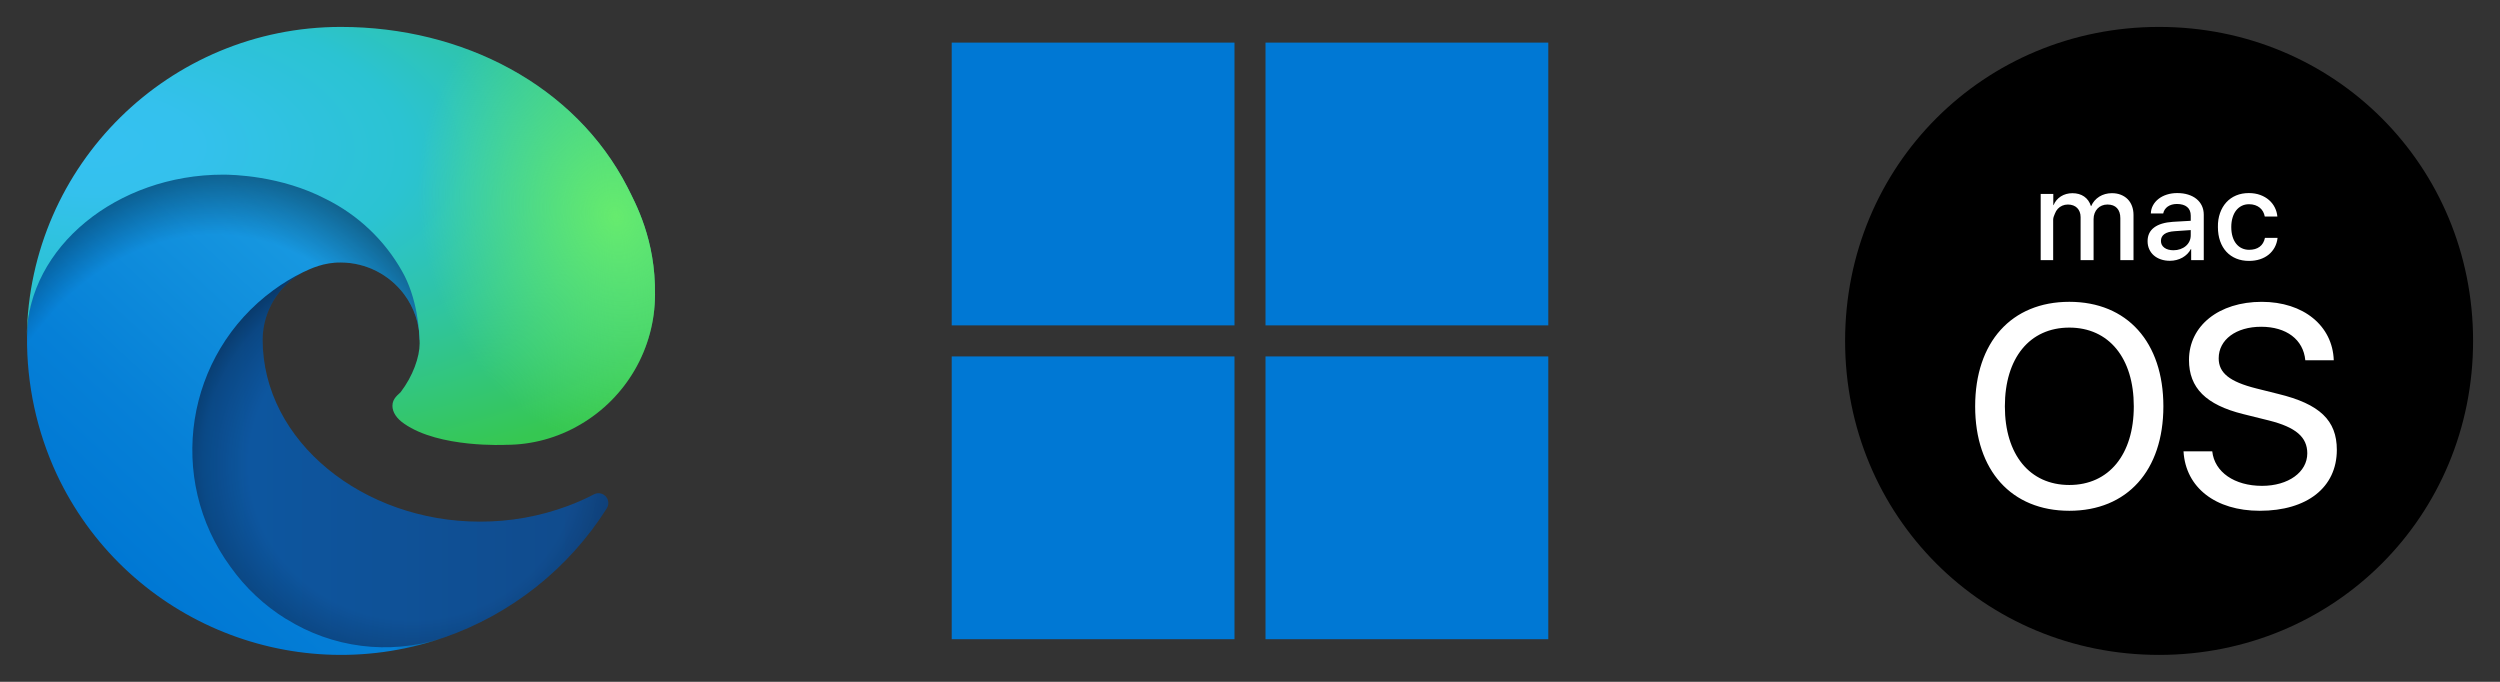
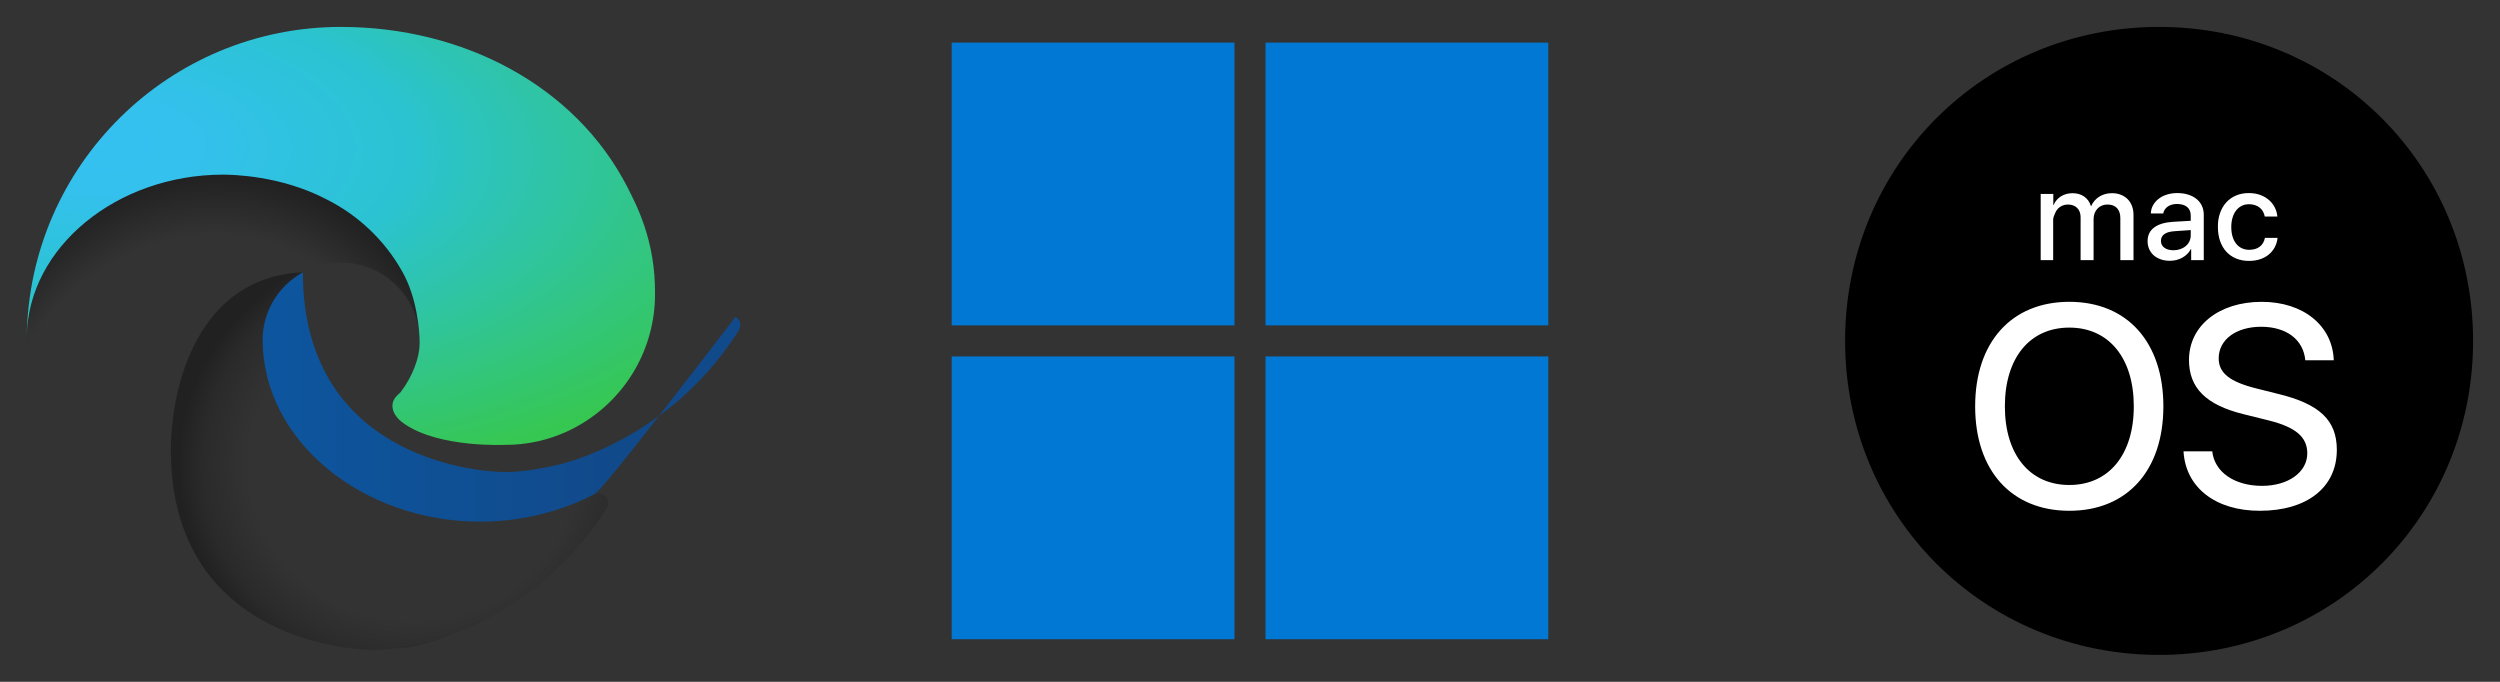
<svg xmlns="http://www.w3.org/2000/svg" version="1.1" id="Ebene_1" x="0px" y="0px" width="176px" height="48px" viewBox="0 0 176 48" style="enable-background:new 0 0 176 48;" xml:space="preserve">
  <rect x="0" y="0" width="176" height="48" fill="#333333" stroke="none" />
  <style type="text/css">
	.st0{fill:#0078D4;}
	.st1{fill:#FFFFFF;}
	.st2{fill:url(#SVGID_1_);}
	.st3{opacity:0.35;fill:url(#SVGID_00000076601995671066292570000000398421609434286757_);enable-background:new    ;}
	.st4{fill:url(#SVGID_00000091719530148189422520000017528618553928033667_);}
	.st5{opacity:0.41;fill:url(#SVGID_00000078727773065128829170000017771498323267836042_);enable-background:new    ;}
	.st6{fill:url(#SVGID_00000145755228545496844580000005352233894128023215_);}
	.st7{fill:url(#SVGID_00000076586039535495953430000014916598758342747282_);}
</style>
  <g>
    <rect x="67.001" y="3" class="st0" width="19.907" height="19.907" />
    <rect x="89.092" y="3" class="st0" width="19.907" height="19.907" />
    <rect x="67.001" y="25.093" class="st0" width="19.907" height="19.907" />
    <rect x="89.092" y="25.093" class="st0" width="19.907" height="19.907" />
  </g>
  <g>
    <rect x="136.703" y="9.59" class="st1" width="30.372" height="28.599" />
    <path d="M154.228,16.562v-0.364l-1.132,0.078c-0.321,0.02-0.561,0.088-0.723,0.203c-0.162,0.116-0.243,0.277-0.243,0.483   c0,0.2,0.08,0.36,0.241,0.478c0.16,0.119,0.375,0.178,0.643,0.178c0.172,0,0.332-0.027,0.48-0.079   c0.148-0.052,0.278-0.126,0.387-0.219c0.109-0.093,0.194-0.203,0.255-0.332C154.197,16.858,154.228,16.717,154.228,16.562z    M152,1.895c-12.335,0-22.105,9.77-22.105,22.105c0,12.336,9.77,22.105,22.105,22.105S174.105,36.336,174.105,24   C174.105,11.665,164.336,1.895,152,1.895z M156.291,14.997c0.104-0.293,0.251-0.544,0.442-0.753s0.42-0.37,0.688-0.483   c0.268-0.113,0.568-0.169,0.897-0.169c0.297,0,0.566,0.045,0.804,0.133c0.24,0.088,0.444,0.208,0.616,0.358   s0.308,0.325,0.408,0.525c0.1,0.2,0.16,0.412,0.18,0.635h-0.887c-0.022-0.123-0.063-0.238-0.12-0.343s-0.133-0.197-0.227-0.275   c-0.095-0.078-0.206-0.138-0.332-0.182c-0.128-0.045-0.271-0.066-0.431-0.066c-0.189,0-0.36,0.038-0.512,0.114   c-0.153,0.076-0.284,0.183-0.393,0.322c-0.109,0.138-0.193,0.308-0.252,0.506c-0.061,0.199-0.091,0.42-0.091,0.663   c0,0.251,0.03,0.477,0.091,0.675c0.06,0.199,0.145,0.366,0.256,0.504c0.11,0.137,0.243,0.243,0.397,0.315s0.325,0.11,0.51,0.11   c0.304,0,0.551-0.071,0.743-0.214s0.315-0.352,0.373-0.626h0.888c-0.026,0.243-0.093,0.464-0.201,0.665   c-0.109,0.2-0.249,0.371-0.422,0.512c-0.174,0.142-0.377,0.251-0.611,0.328c-0.234,0.077-0.492,0.116-0.772,0.116   c-0.332,0-0.632-0.055-0.901-0.165c-0.268-0.11-0.5-0.268-0.691-0.474c-0.192-0.206-0.34-0.456-0.444-0.751   c-0.104-0.295-0.157-0.626-0.157-0.996C156.134,15.619,156.187,15.291,156.291,14.997z M143.664,13.653h0.888v0.789h0.017   c0.054-0.131,0.126-0.249,0.213-0.352c0.087-0.103,0.188-0.191,0.303-0.264c0.114-0.074,0.241-0.129,0.377-0.167   c0.137-0.038,0.282-0.058,0.434-0.058c0.326,0,0.602,0.078,0.826,0.233c0.225,0.156,0.385,0.379,0.478,0.671h0.022   c0.06-0.141,0.138-0.266,0.235-0.377c0.097-0.111,0.209-0.207,0.335-0.286c0.126-0.079,0.264-0.138,0.414-0.18   c0.15-0.042,0.308-0.062,0.474-0.062c0.229,0,0.437,0.036,0.624,0.11c0.187,0.074,0.347,0.176,0.48,0.309   c0.133,0.133,0.235,0.295,0.307,0.485c0.071,0.19,0.108,0.401,0.108,0.633v3.176h-0.927V15.36c0-0.306-0.079-0.543-0.236-0.711   c-0.157-0.167-0.381-0.251-0.673-0.251c-0.143,0-0.274,0.026-0.393,0.076c-0.118,0.05-0.222,0.12-0.307,0.211   c-0.086,0.089-0.153,0.198-0.201,0.324c-0.049,0.126-0.074,0.263-0.074,0.412v2.892h-0.914v-3.03c0-0.134-0.021-0.256-0.063-0.364   c-0.042-0.109-0.1-0.201-0.178-0.279c-0.077-0.078-0.172-0.136-0.281-0.178c-0.111-0.042-0.234-0.063-0.372-0.063   c-0.143,0-0.275,0.027-0.397,0.08c-0.121,0.053-0.226,0.127-0.313,0.221c-0.087,0.095-0.156,0.206-0.203,0.335   c-0.047,0.128-0.124,0.268-0.124,0.42v2.858h-0.879C143.664,18.312,143.664,13.653,143.664,13.653z M145.681,35.959   c-4.075,0-6.63-2.832-6.63-7.351s2.556-7.36,6.63-7.36s6.621,2.841,6.621,7.36C152.301,33.126,149.755,35.959,145.681,35.959z    M153.225,18.302c-0.15,0.038-0.304,0.058-0.461,0.058c-0.232,0-0.444-0.033-0.637-0.099c-0.194-0.066-0.359-0.159-0.497-0.279   s-0.247-0.265-0.324-0.436c-0.078-0.17-0.116-0.36-0.116-0.569c0-0.409,0.152-0.729,0.457-0.959   c0.305-0.23,0.746-0.364,1.324-0.402l1.257-0.072v-0.36c0-0.268-0.085-0.474-0.256-0.614c-0.17-0.14-0.411-0.21-0.723-0.21   c-0.126,0-0.244,0.016-0.353,0.047c-0.109,0.032-0.205,0.077-0.288,0.135c-0.083,0.059-0.152,0.129-0.206,0.211   c-0.054,0.081-0.092,0.173-0.112,0.273h-0.871c0.005-0.206,0.056-0.396,0.152-0.571c0.096-0.175,0.226-0.326,0.391-0.455   c0.165-0.129,0.358-0.229,0.582-0.3c0.224-0.071,0.467-0.108,0.73-0.108c0.283,0,0.54,0.035,0.77,0.108   c0.23,0.072,0.427,0.174,0.59,0.307s0.289,0.293,0.377,0.48c0.088,0.187,0.133,0.397,0.133,0.629v3.197h-0.887v-0.777h-0.022   c-0.066,0.126-0.149,0.24-0.25,0.341c-0.102,0.101-0.216,0.189-0.343,0.26C153.514,18.208,153.375,18.263,153.225,18.302z    M159.087,35.959c-3.107,0-5.22-1.628-5.367-4.183h2.023c0.158,1.461,1.569,2.428,3.503,2.428c1.855,0,3.187-0.967,3.187-2.289   c0-1.144-0.81-1.836-2.684-2.309l-1.826-0.454c-2.625-0.651-3.818-1.845-3.818-3.808c0-2.417,2.111-4.095,5.121-4.095   c2.94,0,4.992,1.687,5.071,4.114h-2.003c-0.138-1.461-1.332-2.359-3.109-2.359c-1.766,0-2.989,0.908-2.989,2.22   c0,1.035,0.769,1.648,2.644,2.121l1.539,0.385c2.931,0.711,4.134,1.865,4.134,3.937C164.514,34.311,162.423,35.959,159.087,35.959z    M145.681,23.063c-2.792,0-4.538,2.141-4.538,5.545c0,3.394,1.746,5.535,4.538,5.535c2.783,0,4.538-2.141,4.538-5.535   C150.22,25.204,148.463,23.063,145.681,23.063z" />
  </g>
  <g>
    <linearGradient id="SVGID_1_" gradientUnits="userSpaceOnUse" x1="16.627" y1="-233.465" x2="47.425" y2="-233.465" gradientTransform="matrix(1 0 0 -1 -4.6 -201)">
      <stop offset="0" style="stop-color:#0C59A4" />
      <stop offset="1" style="stop-color:#114A8B" />
    </linearGradient>
-     <path class="st2" d="M41.81,34.805c-0.593,0.309-1.204,0.579-1.831,0.812c-1.984,0.739-4.085,1.113-6.202,1.106   c-8.171,0-15.289-5.615-15.289-12.836c0.022-1.969,1.105-3.772,2.834-4.716c-7.394,0.311-9.295,8.016-9.295,12.526   c0,12.784,11.765,14.062,14.305,14.062c1.365,0,3.421-0.397,4.664-0.795l0.224-0.069c4.761-1.645,8.818-4.862,11.506-9.122   c0.197-0.327,0.092-0.752-0.234-0.949C42.283,34.699,42.025,34.692,41.81,34.805L41.81,34.805z" />
+     <path class="st2" d="M41.81,34.805c-0.593,0.309-1.204,0.579-1.831,0.812c-1.984,0.739-4.085,1.113-6.202,1.106   c-8.171,0-15.289-5.615-15.289-12.836c0.022-1.969,1.105-3.772,2.834-4.716c0,12.784,11.765,14.062,14.305,14.062c1.365,0,3.421-0.397,4.664-0.795l0.224-0.069c4.761-1.645,8.818-4.862,11.506-9.122   c0.197-0.327,0.092-0.752-0.234-0.949C42.283,34.699,42.025,34.692,41.81,34.805L41.81,34.805z" />
    <radialGradient id="SVGID_00000072993721872287669230000002447259828099870891_" cx="33.643" cy="-267.164" r="16.481" gradientTransform="matrix(1 0 0 -0.95 -4.6 -221.1)" gradientUnits="userSpaceOnUse">
      <stop offset="0.7" style="stop-color:#000000;stop-opacity:0" />
      <stop offset="0.9" style="stop-color:#000000;stop-opacity:0.5" />
      <stop offset="1" style="stop-color:#000000" />
    </radialGradient>
    <path style="opacity:0.35;fill:url(#SVGID_00000072993721872287669230000002447259828099870891_);enable-background:new    ;" d="   M41.81,34.805c-0.593,0.309-1.204,0.579-1.831,0.812c-1.984,0.739-4.085,1.113-6.202,1.106c-8.171,0-15.289-5.615-15.289-12.836   c0.022-1.969,1.105-3.772,2.834-4.716c-7.394,0.311-9.295,8.016-9.295,12.526c0,12.784,11.765,14.062,14.305,14.062   c1.365,0,3.421-0.397,4.664-0.795l0.224-0.069c4.761-1.645,8.818-4.862,11.506-9.122c0.197-0.327,0.092-0.752-0.234-0.949   C42.283,34.699,42.025,34.692,41.81,34.805L41.81,34.805z" />
    <linearGradient id="SVGID_00000049917083583139585430000014254232411997830562_" gradientUnits="userSpaceOnUse" x1="32.873" y1="-220.109" x2="13.645" y2="-241.065" gradientTransform="matrix(1 0 0 -1 -4.6 -201)">
      <stop offset="0" style="stop-color:#1B9DE2" />
      <stop offset="0.2" style="stop-color:#1595DF" />
      <stop offset="0.7" style="stop-color:#0680D7" />
      <stop offset="1" style="stop-color:#0078D4" />
    </linearGradient>
-     <path style="fill:url(#SVGID_00000049917083583139585430000014254232411997830562_);" d="M20.146,43.582   c-1.538-0.955-2.871-2.205-3.921-3.68c-4.542-6.217-3.184-14.94,3.033-19.482c0.65-0.475,1.341-0.894,2.064-1.249   c0.553-0.259,1.469-0.709,2.695-0.691c1.75,0.013,3.392,0.844,4.44,2.246c0.696,0.935,1.077,2.066,1.089,3.231   c0-0.034,4.233-13.752-13.821-13.752c-7.584,0-13.821,7.187-13.821,13.51c-0.03,3.34,0.684,6.645,2.091,9.675   C8.761,43.54,20.375,48.515,31.012,44.963c-3.644,1.152-7.61,0.647-10.849-1.381H20.146z" />
    <radialGradient id="SVGID_00000117653490480662781100000004272971558912504740_" cx="-1333.657" cy="-783.029" r="24.739" gradientTransform="matrix(0.15 -0.99 -0.8 -0.12 -412.3 -1378.02)" gradientUnits="userSpaceOnUse">
      <stop offset="0.8" style="stop-color:#000000;stop-opacity:0" />
      <stop offset="0.9" style="stop-color:#000000;stop-opacity:0.5" />
      <stop offset="1" style="stop-color:#000000" />
    </radialGradient>
    <path style="opacity:0.41;fill:url(#SVGID_00000117653490480662781100000004272971558912504740_);enable-background:new    ;" d="   M20.146,43.582c-1.538-0.955-2.871-2.205-3.921-3.68c-4.542-6.217-3.184-14.94,3.033-19.482c0.65-0.475,1.341-0.894,2.064-1.249   c0.553-0.259,1.469-0.709,2.695-0.691c1.75,0.013,3.392,0.844,4.44,2.246c0.696,0.935,1.077,2.066,1.089,3.231   c0-0.034,4.233-13.752-13.821-13.752c-7.584,0-13.821,7.187-13.821,13.51c-0.03,3.34,0.684,6.645,2.091,9.675   C8.761,43.54,20.375,48.515,31.012,44.963c-3.644,1.152-7.61,0.647-10.849-1.381H20.146z" />
    <radialGradient id="SVGID_00000173134806766847578670000008976099237989819315_" cx="-173.665" cy="975.93" r="34.967" gradientTransform="matrix(-0.04 1 2.13 0.08 -2079.32 105.66)" gradientUnits="userSpaceOnUse">
      <stop offset="0" style="stop-color:#35C1F1" />
      <stop offset="0.1" style="stop-color:#34C1ED" />
      <stop offset="0.2" style="stop-color:#2FC2DF" />
      <stop offset="0.3" style="stop-color:#2BC3D2" />
      <stop offset="0.7" style="stop-color:#36C752" />
    </radialGradient>
    <path style="fill:url(#SVGID_00000173134806766847578670000008976099237989819315_);" d="M28.214,27.602   c-0.156,0.173-0.587,0.432-0.587,0.967c0,0.449,0.294,0.899,0.829,1.261c2.471,1.728,7.152,1.486,7.17,1.486   c1.841-0.001,3.65-0.497,5.235-1.434c3.248-1.9,5.246-5.377,5.252-9.139c0.052-3.87-1.382-6.444-1.952-7.584   C40.48,6.007,32.585,1.895,23.998,1.895C11.906,1.894,2.055,11.606,1.885,23.697c0.086-6.305,6.358-11.402,13.821-11.402   c0.605,0,4.06,0.052,7.256,1.728c2.246,1.116,4.105,2.879,5.338,5.062c1.053,1.831,1.243,4.163,1.243,5.096   c0,0.933-0.466,2.298-1.348,3.438L28.214,27.602z" />
    <radialGradient id="SVGID_00000011736696338480677550000012135026426707600290_" cx="227.982" cy="1112.055" r="16.809" gradientTransform="matrix(0.28 0.96 0.78 -0.23 -887.88 52.16)" gradientUnits="userSpaceOnUse">
      <stop offset="0" style="stop-color:#66EB6E" />
      <stop offset="1" style="stop-color:#66EB6E;stop-opacity:0" />
    </radialGradient>
-     <path style="fill:url(#SVGID_00000011736696338480677550000012135026426707600290_);" d="M28.214,27.602   c-0.156,0.173-0.587,0.432-0.587,0.967c0,0.449,0.294,0.899,0.829,1.261c2.471,1.728,7.152,1.486,7.17,1.486   c1.841-0.001,3.65-0.497,5.235-1.434c3.248-1.9,5.246-5.377,5.252-9.139c0.052-3.87-1.382-6.444-1.952-7.584   C40.48,6.007,32.585,1.895,23.998,1.895C11.906,1.894,2.055,11.606,1.885,23.697c0.086-6.305,6.358-11.402,13.821-11.402   c0.605,0,4.06,0.052,7.256,1.728c2.246,1.116,4.105,2.879,5.338,5.062c1.053,1.831,1.243,4.163,1.243,5.096   c0,0.933-0.466,2.298-1.348,3.438L28.214,27.602z" />
  </g>
</svg>